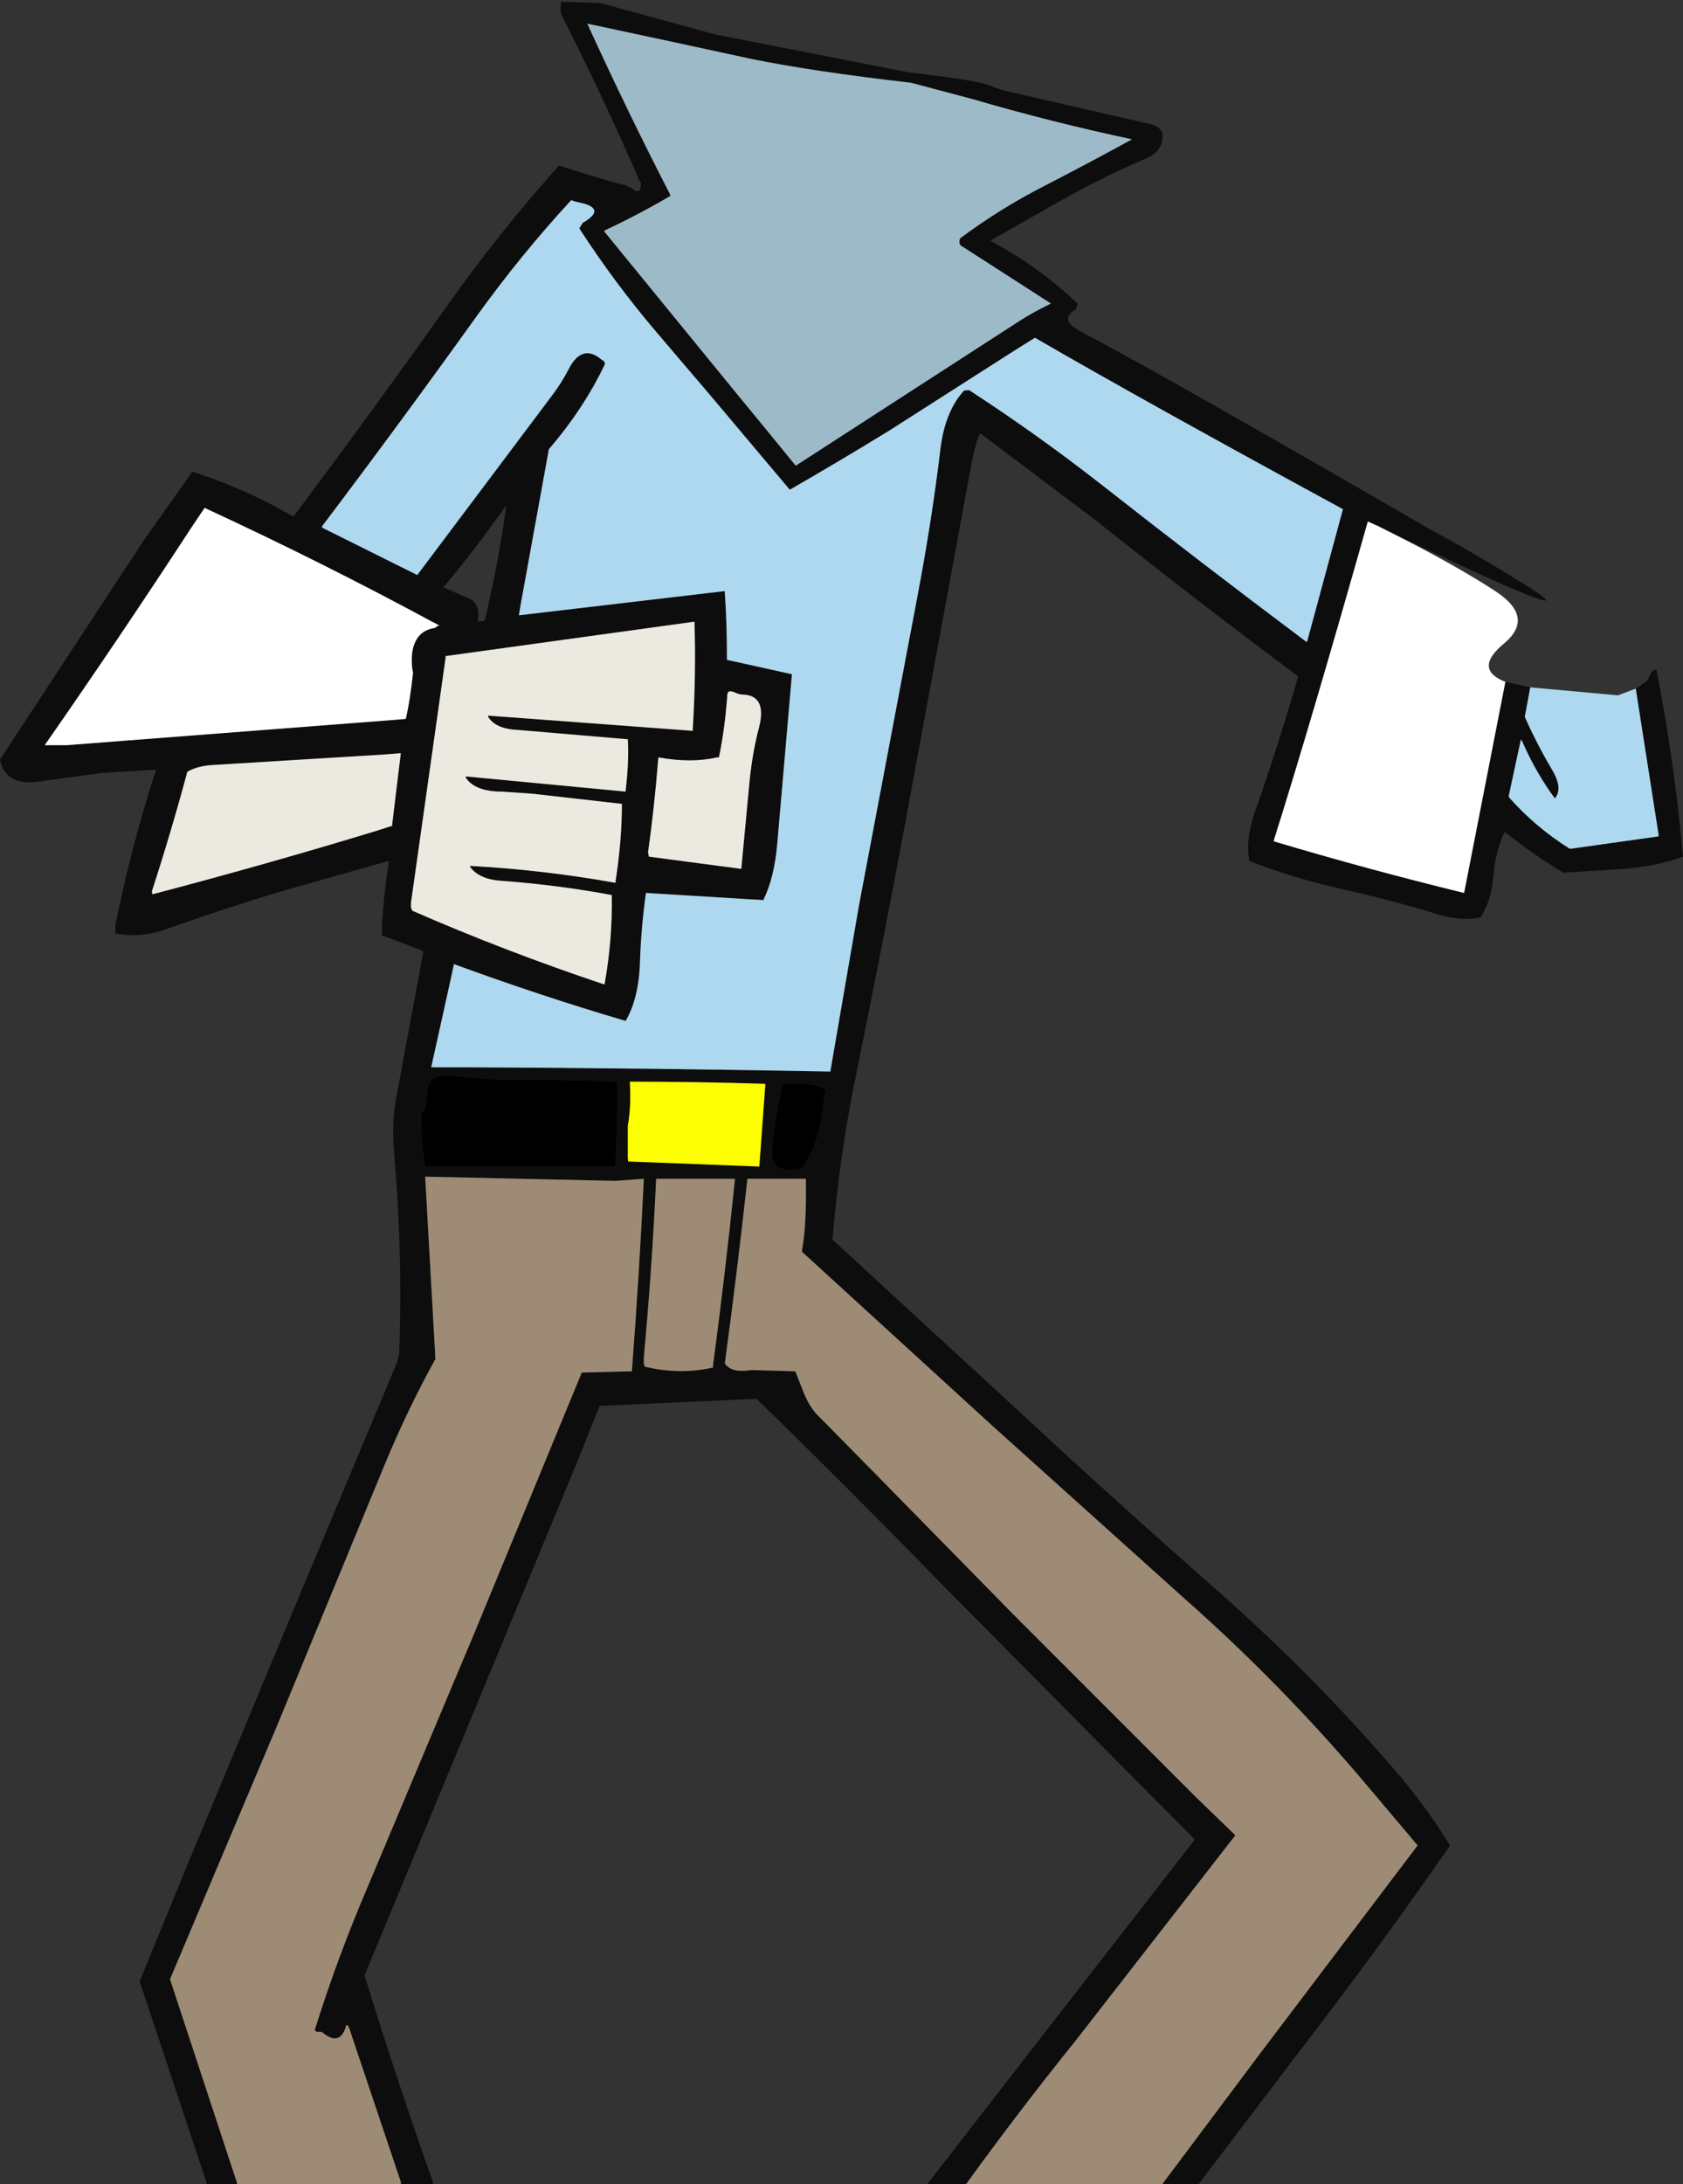
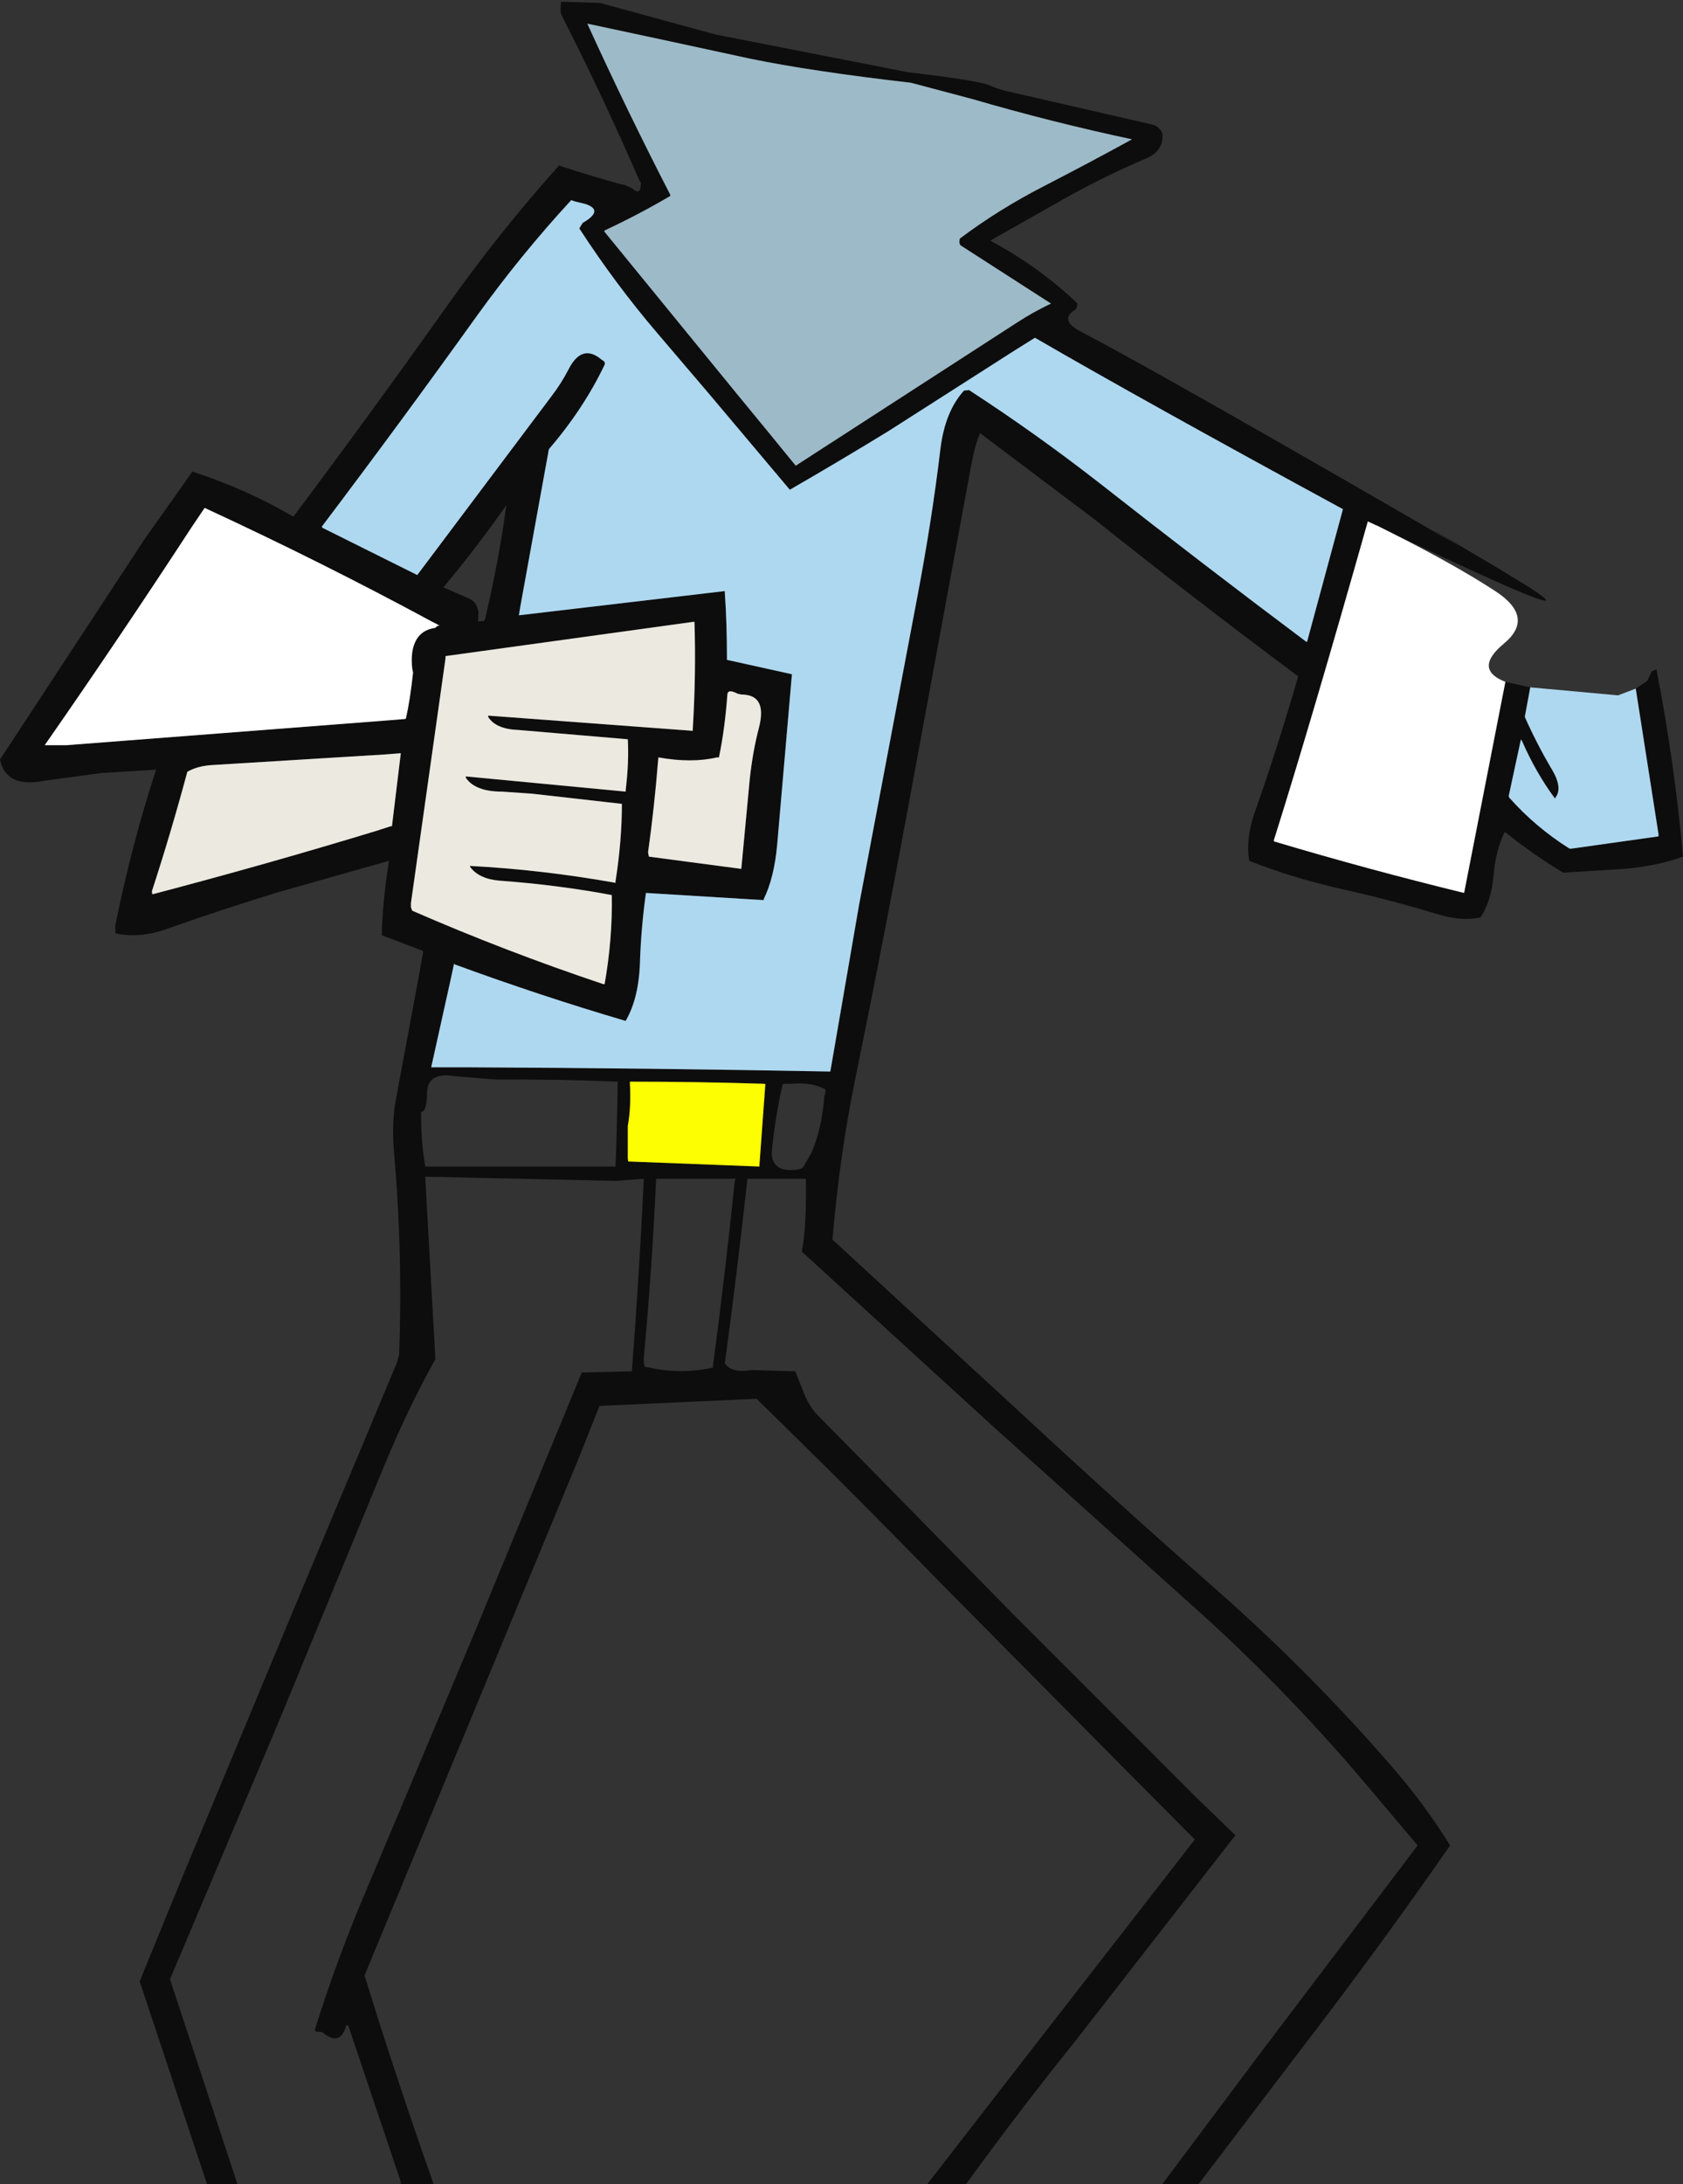
<svg xmlns="http://www.w3.org/2000/svg" height="258.65px" width="199.45px">
  <rect width="100%" height="100%" fill="#333333" stroke="none" />
  <g transform="matrix(1.0, 0.0, 0.0, 1.0, 100.85, 75.25)">
    <path d="M-47.1 39.15 L-47.1 38.9 -47.0 38.95 -47.1 39.15 M-39.2 -2.4 L-39.4 -2.35 -39.35 -2.4 -39.2 -2.4 M-49.0 -1.3 L-48.9 -1.25 -48.75 -1.15 -49.0 -1.1 -49.25 -0.9 -49.0 -1.3 M-18.55 -1.6 L-18.75 -1.6 -18.55 -1.65 -18.55 -1.6 M-27.9 29.3 L-27.9 29.1 -27.9 29.3 M-26.7 18.5 L-26.7 18.3 -26.7 18.5 M-18.75 11.3 L-18.75 11.1 -18.75 11.3 M79.35 12.5 L79.4 12.3 79.5 12.45 79.35 12.5 M-22.85 14.7 L-22.85 14.45 -22.8 14.45 -22.85 14.7 M-82.75 30.65 L-82.85 30.65 -82.85 30.3 -82.75 30.65 M-10.35 53.1 L-10.15 53.1 -10.15 53.15 -10.35 53.1 M-13.95 64.35 L-13.75 64.35 -13.75 64.4 -13.95 64.35" fill="#fefefe" fill-rule="evenodd" stroke="none" />
    <path d="M-72.75 183.4 L-73.0 183.4 -76.35 183.4 -76.4 183.15 -84.3 159.4 -79.2 146.95 -66.55 116.55 -53.8 86.1 -53.55 85.2 Q-53.1 73.25 -54.15 61.25 -54.45 57.75 -53.95 55.05 L-51.15 40.0 -50.7 37.5 -50.75 37.35 -55.5 35.55 -55.6 35.55 Q-55.55 31.8 -54.75 26.7 L-56.55 27.2 -68.0 30.45 Q-74.55 32.45 -81.05 34.75 -84.2 35.9 -87.15 35.3 L-87.2 34.4 Q-85.25 24.75 -82.35 15.9 L-88.85 16.3 -95.5 17.2 Q-100.15 18.15 -100.85 14.7 L-83.75 -11.35 -78.05 -19.4 Q-71.6 -17.3 -66.25 -14.15 L-66.05 -14.1 Q-56.8 -26.45 -47.85 -39.05 -41.65 -47.8 -34.6 -55.65 -30.7 -54.35 -26.95 -53.35 L-26.95 -53.4 -26.15 -53.05 -25.95 -52.95 Q-24.85 -51.95 -24.9 -53.7 L-25.0 -53.7 Q-29.4 -63.85 -34.25 -73.35 -34.5 -73.85 -34.4 -74.6 L-34.35 -75.05 -29.75 -74.9 -16.0 -71.15 2.65 -67.5 6.7 -66.7 Q14.9 -65.75 16.4 -65.15 17.75 -64.55 19.15 -64.3 L35.7 -60.5 Q36.6 -60.25 36.9 -59.45 37.1 -57.35 34.9 -56.45 30.1 -54.4 25.6 -51.9 L16.5 -46.75 Q22.3 -43.65 26.85 -39.3 L26.75 -38.85 26.6 -38.6 Q24.6 -37.35 27.2 -36.0 37.05 -30.85 72.55 -10.3 63.95 -15.5 76.7 -7.95 L80.7 -5.5 80.75 -5.45 Q87.8 -0.85 64.05 -12.15 L63.55 -12.4 62.35 -13.0 62.1 -13.1 61.25 -13.5 Q54.5 10.35 50.1 24.3 L50.15 24.4 Q61.2 27.7 72.65 30.5 L72.7 30.3 77.55 5.5 80.5 6.15 79.85 9.65 Q81.3 12.9 83.05 15.85 84.4 18.1 83.45 19.25 L83.45 19.35 Q81.15 16.25 79.5 12.45 L79.4 12.3 79.35 12.5 77.95 19.0 78.0 19.2 Q81.1 22.7 85.15 25.25 L85.4 25.25 95.7 23.8 95.7 23.55 93.0 6.3 94.35 5.4 94.9 4.25 Q95.2 4.15 95.45 4.0 97.6 15.05 98.6 26.2 95.6 27.3 91.65 27.65 L84.4 28.1 Q80.85 25.95 77.65 23.4 L77.45 23.3 Q76.4 25.5 76.15 28.35 75.9 31.45 74.6 33.4 72.35 33.9 69.45 33.0 63.85 31.3 58.2 30.05 52.25 28.7 47.2 26.7 46.75 24.2 47.8 21.1 50.6 13.15 53.0 4.85 41.1 -4.0 28.85 -13.75 L15.3 -23.95 Q14.7 -22.65 14.2 -19.9 L7.5 16.4 Q4.15 34.7 0.45 52.8 -1.35 61.65 -2.2 71.55 L20.3 92.25 Q31.5 102.65 43.0 112.75 54.55 122.9 64.3 134.2 67.95 138.4 71.0 143.3 62.5 155.55 52.95 167.95 L41.2 183.4 41.0 183.4 36.9 183.4 48.55 167.85 67.15 143.3 60.9 135.9 Q51.0 124.2 39.5 114.05 L16.75 93.6 -5.8 73.0 -5.8 72.75 Q-5.25 69.9 -5.35 64.35 L-5.55 64.35 -12.3 64.35 -12.3 64.6 Q-13.5 75.5 -14.95 86.2 -14.2 87.4 -11.8 87.0 L-6.6 87.15 -5.75 89.3 Q-4.95 91.45 -3.8 92.5 L2.9 99.3 19.2 115.9 40.8 137.5 45.55 142.1 26.6 166.45 Q19.95 174.7 13.65 183.4 L13.4 183.4 9.05 183.4 21.85 166.9 40.75 142.6 32.0 133.8 10.5 112.1 Q-0.15 101.15 -11.1 90.5 L-11.1 90.4 -29.8 91.25 -32.35 97.65 -45.0 128.2 -57.65 158.7 Q-53.8 171.15 -49.55 183.15 L-49.5 183.4 -49.75 183.4 -53.35 183.4 -53.35 183.15 -59.55 164.7 -59.8 164.55 Q-60.5 167.25 -62.7 165.4 L-63.4 165.35 -63.55 165.15 Q-60.85 156.55 -57.4 148.5 L-44.55 117.95 -31.95 87.4 -31.95 87.3 -25.95 87.15 -25.95 86.9 Q-25.1 75.8 -24.55 64.35 L-27.9 64.6 -50.45 64.1 -50.45 64.35 -49.25 85.7 Q-52.55 91.65 -55.3 98.3 L-67.9 128.85 -80.7 159.15 -72.8 183.15 -72.75 183.4 M-47.1 39.15 L-47.4 40.55 -49.75 51.15 -45.15 51.15 Q-23.65 51.25 -2.45 51.65 L0.95 31.95 7.85 -4.5 Q9.6 -13.7 10.6 -22.1 11.15 -26.55 13.4 -29.0 L14.0 -29.05 Q22.0 -23.85 29.5 -18.0 41.6 -8.5 53.95 0.75 L54.05 0.75 58.3 -14.95 Q34.65 -27.8 21.8 -35.25 L19.4 -33.75 4.45 -24.2 Q-1.35 -20.65 -7.25 -17.25 L-16.9 -28.7 -23.0 -35.85 Q-27.95 -41.65 -32.2 -48.2 L-31.8 -48.85 Q-29.2 -50.35 -31.5 -51.1 L-32.75 -51.4 -33.15 -51.55 Q-39.15 -45.05 -44.4 -37.75 -53.4 -25.2 -62.7 -12.9 L-62.65 -12.75 -51.4 -7.15 -35.55 -28.25 Q-34.35 -29.8 -33.45 -31.55 -31.95 -34.45 -29.8 -32.85 L-29.55 -32.65 Q-29.05 -32.4 -29.2 -32.05 -31.65 -26.9 -35.8 -22.05 L-35.85 -21.8 -39.2 -3.35 -39.35 -2.4 -39.4 -2.35 -39.2 -2.4 -14.95 -5.25 -14.95 -5.0 Q-14.7 -1.5 -14.7 2.9 L-14.45 2.95 -7.0 4.6 -8.75 24.8 Q-9.1 28.7 -10.35 31.25 L-10.35 31.35 -24.3 30.5 Q-24.85 34.4 -25.0 38.45 -25.1 42.9 -26.7 45.65 L-26.9 45.6 Q-36.75 42.7 -47.0 38.95 L-47.1 38.9 -47.1 39.15 M-29.25 -47.85 L-13.6 -28.7 -9.9 -24.2 -6.55 -20.1 1.65 -25.4 19.75 -37.1 Q21.6 -38.3 23.7 -39.3 L13.05 -46.15 Q12.75 -46.35 12.9 -47.0 17.5 -50.45 22.85 -53.2 28.1 -55.9 33.3 -58.75 23.7 -60.8 14.45 -63.5 L7.1 -65.45 Q-4.65 -66.8 -11.95 -68.3 L-21.2 -70.3 -31.25 -72.45 Q-26.55 -62.15 -21.45 -52.25 L-21.4 -52.05 Q-25.15 -49.85 -29.1 -48.0 L-29.35 -47.95 -29.25 -47.85 M-49.0 -1.3 L-49.6 -1.6 Q-62.65 -8.65 -76.6 -15.1 L-78.15 -12.8 Q-86.7 0.3 -95.55 13.0 L-92.95 13.0 -54.7 10.05 -52.85 9.9 -52.75 9.85 Q-52.25 7.7 -51.9 4.4 L-52.0 3.9 Q-52.2 1.95 -51.65 0.8 -51.0 -0.65 -49.25 -0.9 L-49.0 -1.1 -48.75 -1.15 -48.9 -1.25 -49.0 -1.3 M-40.85 -15.4 L-40.9 -15.35 Q-44.4 -10.35 -48.3 -5.7 L-45.35 -4.4 Q-44.3 -4.0 -44.15 -2.7 L-44.2 -1.65 -43.5 -1.7 -43.35 -1.95 -43.15 -2.85 Q-41.65 -9.4 -40.85 -15.4 M-18.55 -1.6 L-18.55 -1.65 -18.75 -1.6 -48.05 2.45 -48.05 2.7 -52.15 31.7 -52.15 32.2 -52.0 32.6 Q-41.0 37.4 -29.35 41.3 L-29.2 41.3 Q-28.25 35.95 -28.35 30.75 -34.75 29.55 -41.6 29.05 -44.1 28.85 -45.15 27.4 L-45.15 27.3 Q-36.6 27.75 -27.9 29.3 L-27.9 29.1 Q-27.15 24.3 -27.15 19.95 L-37.75 18.75 -41.35 18.5 Q-44.55 18.5 -45.65 16.85 L-45.65 16.7 -26.7 18.5 -26.7 18.3 Q-26.3 15.0 -26.45 12.3 L-39.4 11.2 Q-42.1 11.1 -43.0 9.65 L-43.0 9.5 -18.75 11.3 -18.75 11.1 Q-18.35 4.5 -18.55 -1.6 M-22.85 14.7 Q-23.3 20.35 -24.05 25.7 L-23.95 26.2 -13.0 27.65 -12.0 17.05 Q-11.65 13.75 -10.9 10.9 -9.9 7.0 -13.0 7.0 L-13.45 6.9 Q-14.6 6.3 -14.65 7.0 -14.95 11.1 -15.65 14.45 L-15.9 14.45 Q-18.9 15.15 -22.8 14.45 L-22.85 14.45 -22.85 14.7 M-82.75 30.65 Q-69.4 27.15 -56.25 23.15 L-54.55 22.6 -54.4 22.6 -53.35 13.95 -55.25 14.1 -75.65 15.35 Q-77.4 15.45 -78.55 16.1 L-78.65 16.15 Q-80.6 23.4 -82.85 30.3 L-82.85 30.65 -82.75 30.65 M-4.7 61.3 Q-3.45 58.45 -3.15 54.5 L-3.05 54.25 Q-2.95 53.8 -3.15 53.7 -4.7 52.9 -7.0 53.1 L-7.75 53.1 -8.1 53.15 Q-9.0 57.1 -9.4 61.25 -9.35 63.7 -6.3 63.25 -5.8 63.15 -5.65 62.95 L-4.7 61.3 M-42.05 52.6 L-47.0 52.2 Q-50.25 51.65 -50.25 54.3 -50.25 56.35 -50.95 56.45 L-50.95 56.7 Q-50.95 60.1 -50.45 62.9 L-50.2 62.9 -27.9 62.9 -27.9 62.7 Q-27.7 57.85 -27.65 52.85 -34.7 52.55 -42.05 52.6 M-10.15 53.15 L-10.15 53.1 -10.35 53.1 Q-18.2 52.85 -26.2 52.85 L-26.2 53.1 Q-26.05 55.9 -26.45 58.1 L-26.45 61.95 -26.4 62.3 -10.85 62.9 -10.85 62.7 -10.15 53.15 M-13.75 64.4 L-13.75 64.35 -13.95 64.35 -23.1 64.35 -23.1 64.6 Q-23.6 75.25 -24.55 85.5 L-24.55 86.2 -24.45 86.6 Q-20.25 87.6 -16.35 86.7 L-16.35 86.45 Q-14.9 75.55 -13.75 64.4" fill="#0d0d0d" fill-rule="evenodd" stroke="none" />
-     <path d="M36.9 183.4 L36.65 183.4 13.65 183.4 Q19.95 174.7 26.6 166.45 L45.55 142.1 40.8 137.5 19.2 115.9 2.9 99.3 -3.8 92.5 Q-4.95 91.45 -5.75 89.3 L-6.6 87.15 -11.8 87.0 Q-14.2 87.4 -14.95 86.2 -13.5 75.5 -12.3 64.6 L-12.3 64.35 -5.55 64.35 -5.35 64.35 Q-5.25 69.9 -5.8 72.75 L-5.8 73.0 16.75 93.6 39.5 114.05 Q51.0 124.2 60.9 135.9 L67.15 143.3 48.55 167.85 36.9 183.4 M-53.35 183.4 L-53.55 183.4 -72.75 183.4 -72.8 183.15 -80.7 159.15 -67.9 128.85 -55.3 98.3 Q-52.55 91.65 -49.25 85.7 L-50.45 64.35 -50.45 64.1 -27.9 64.6 -24.55 64.35 Q-25.1 75.8 -25.95 86.9 L-25.95 87.15 -31.95 87.3 -31.95 87.4 -44.55 117.95 -57.4 148.5 Q-60.85 156.55 -63.55 165.15 L-63.4 165.35 -62.7 165.4 Q-60.5 167.25 -59.8 164.55 L-59.55 164.7 -53.35 183.15 -53.35 183.4 M-13.95 64.35 L-13.75 64.4 Q-14.9 75.55 -16.35 86.45 L-16.35 86.7 Q-20.25 87.6 -24.45 86.6 L-24.55 86.2 -24.55 85.5 Q-23.6 75.25 -23.1 64.6 L-23.1 64.35 -13.95 64.35" fill="#9d8b75" fill-rule="evenodd" stroke="none" />
-     <path d="M-42.05 52.6 Q-34.7 52.55 -27.65 52.85 -27.7 57.85 -27.9 62.7 L-27.9 62.9 -50.2 62.9 -50.45 62.9 Q-50.95 60.1 -50.95 56.7 L-50.95 56.45 Q-50.25 56.35 -50.25 54.3 -50.25 51.65 -47.0 52.2 L-42.05 52.6 M-4.7 61.3 L-5.65 62.95 Q-5.8 63.15 -6.3 63.25 -9.35 63.7 -9.4 61.25 -9.0 57.1 -8.1 53.15 L-7.75 53.1 -7.0 53.1 Q-4.7 52.9 -3.15 53.7 -2.95 53.8 -3.05 54.25 L-3.15 54.5 Q-3.45 58.45 -4.7 61.3" fill="#000000" fill-rule="evenodd" stroke="none" />
    <path d="M-10.35 53.1 L-10.15 53.15 -10.85 62.7 -10.85 62.9 -26.4 62.3 -26.45 61.95 -26.45 58.1 Q-26.05 55.9 -26.2 53.1 L-26.2 52.85 Q-18.2 52.85 -10.35 53.1" fill="#fdfe02" fill-rule="evenodd" stroke="none" />
    <path d="M80.5 6.15 L90.9 7.1 93.0 6.3 95.7 23.55 95.7 23.8 85.4 25.25 85.15 25.25 Q81.1 22.7 78.0 19.2 L77.95 19.0 79.35 12.5 79.5 12.45 Q81.15 16.25 83.45 19.35 L83.45 19.25 Q84.4 18.1 83.05 15.85 81.3 12.9 79.85 9.65 L80.5 6.15 M-39.35 -2.4 L-39.2 -3.35 -35.85 -21.8 -35.8 -22.05 Q-31.65 -26.9 -29.2 -32.05 -29.05 -32.4 -29.55 -32.65 L-29.8 -32.85 Q-31.95 -34.45 -33.45 -31.55 -34.35 -29.8 -35.55 -28.25 L-51.4 -7.15 -62.65 -12.75 -62.7 -12.9 Q-53.4 -25.2 -44.4 -37.75 -39.15 -45.05 -33.15 -51.55 L-32.75 -51.4 -31.5 -51.1 Q-29.2 -50.35 -31.8 -48.85 L-32.2 -48.2 Q-27.95 -41.65 -23.0 -35.85 L-16.9 -28.7 -7.25 -17.25 Q-1.35 -20.65 4.45 -24.2 L19.4 -33.75 21.8 -35.25 Q34.65 -27.8 58.3 -14.95 L54.05 0.75 53.95 0.75 Q41.6 -8.5 29.5 -18.0 22.0 -23.85 14.0 -29.05 L13.4 -29.0 Q11.15 -26.55 10.6 -22.1 9.6 -13.7 7.85 -4.5 L0.95 31.95 -2.45 51.65 Q-23.65 51.25 -45.15 51.15 L-49.75 51.15 -47.4 40.55 -47.1 39.15 -47.0 38.95 Q-36.75 42.7 -26.9 45.6 L-26.7 45.65 Q-25.1 42.9 -25.0 38.45 -24.85 34.4 -24.3 30.5 L-10.35 31.35 -10.35 31.25 Q-9.1 28.7 -8.75 24.8 L-7.0 4.6 -14.45 2.95 -14.7 2.9 Q-14.7 -1.5 -14.95 -5.0 L-14.95 -5.25 -39.2 -2.4 -39.35 -2.4" fill="#aed8f0" fill-rule="evenodd" stroke="none" />
    <path d="M-18.75 -1.6 L-18.55 -1.6 Q-18.35 4.5 -18.75 11.1 L-18.75 11.3 -43.0 9.5 -43.0 9.65 Q-42.1 11.1 -39.4 11.2 L-26.45 12.3 Q-26.3 15.0 -26.7 18.3 L-26.7 18.5 -45.65 16.7 -45.65 16.85 Q-44.55 18.5 -41.35 18.5 L-37.75 18.75 -27.15 19.95 Q-27.15 24.3 -27.9 29.1 L-27.9 29.3 Q-36.6 27.75 -45.15 27.3 L-45.15 27.4 Q-44.1 28.85 -41.6 29.05 -34.75 29.55 -28.35 30.75 -28.25 35.95 -29.2 41.3 L-29.35 41.3 Q-41.0 37.4 -52.0 32.6 L-52.15 32.2 -52.15 31.7 -48.05 2.7 -48.05 2.45 -18.75 -1.6 M-22.8 14.45 Q-18.9 15.15 -15.9 14.45 L-15.65 14.45 Q-14.95 11.1 -14.65 7.0 -14.6 6.3 -13.45 6.9 L-13.0 7.0 Q-9.9 7.0 -10.9 10.9 -11.65 13.75 -12.0 17.05 L-13.0 27.65 -23.95 26.2 -24.05 25.7 Q-23.3 20.35 -22.85 14.7 L-22.8 14.45 M-82.85 30.3 Q-80.6 23.4 -78.65 16.15 L-78.55 16.1 Q-77.4 15.45 -75.65 15.35 L-55.25 14.1 -53.35 13.95 -54.4 22.6 -54.55 22.6 -56.25 23.15 Q-69.4 27.15 -82.75 30.65 L-82.85 30.3" fill="#ece9e0" fill-rule="evenodd" stroke="none" />
    <path d="M64.05 -12.15 Q71.6 -8.35 76.35 -5.25 81.1 -2.15 77.4 0.95 73.7 4.0 77.55 5.5 L72.7 30.3 72.65 30.5 Q61.2 27.7 50.15 24.4 L50.1 24.3 Q54.5 10.35 61.25 -13.5 L62.1 -13.1 62.35 -13.0 63.55 -12.4 64.05 -12.15 M-49.25 -0.9 Q-51.0 -0.65 -51.65 0.8 -52.2 1.95 -52.0 3.9 L-51.9 4.4 Q-52.25 7.7 -52.75 9.85 L-52.85 9.9 -54.7 10.05 -92.95 13.0 -95.55 13.0 Q-86.7 0.3 -78.15 -12.8 L-76.6 -15.1 Q-62.65 -8.65 -49.6 -1.6 L-49.0 -1.3 -49.25 -0.9" fill="#ffffff" fill-rule="evenodd" stroke="none" />
    <path d="M-29.1 -48.0 Q-25.15 -49.85 -21.4 -52.05 L-21.45 -52.25 Q-26.55 -62.15 -31.25 -72.45 L-21.2 -70.3 -11.95 -68.3 Q-4.65 -66.8 7.1 -65.45 L14.45 -63.5 Q23.7 -60.8 33.3 -58.75 28.1 -55.9 22.85 -53.2 17.5 -50.45 12.9 -47.0 12.75 -46.35 13.05 -46.15 L23.7 -39.3 Q21.6 -38.3 19.75 -37.1 L1.65 -25.4 -6.55 -20.1 -9.9 -24.2 -13.6 -28.7 -29.25 -47.85 -29.1 -48.0" fill="#9dbac8" fill-rule="evenodd" stroke="none" />
  </g>
</svg>